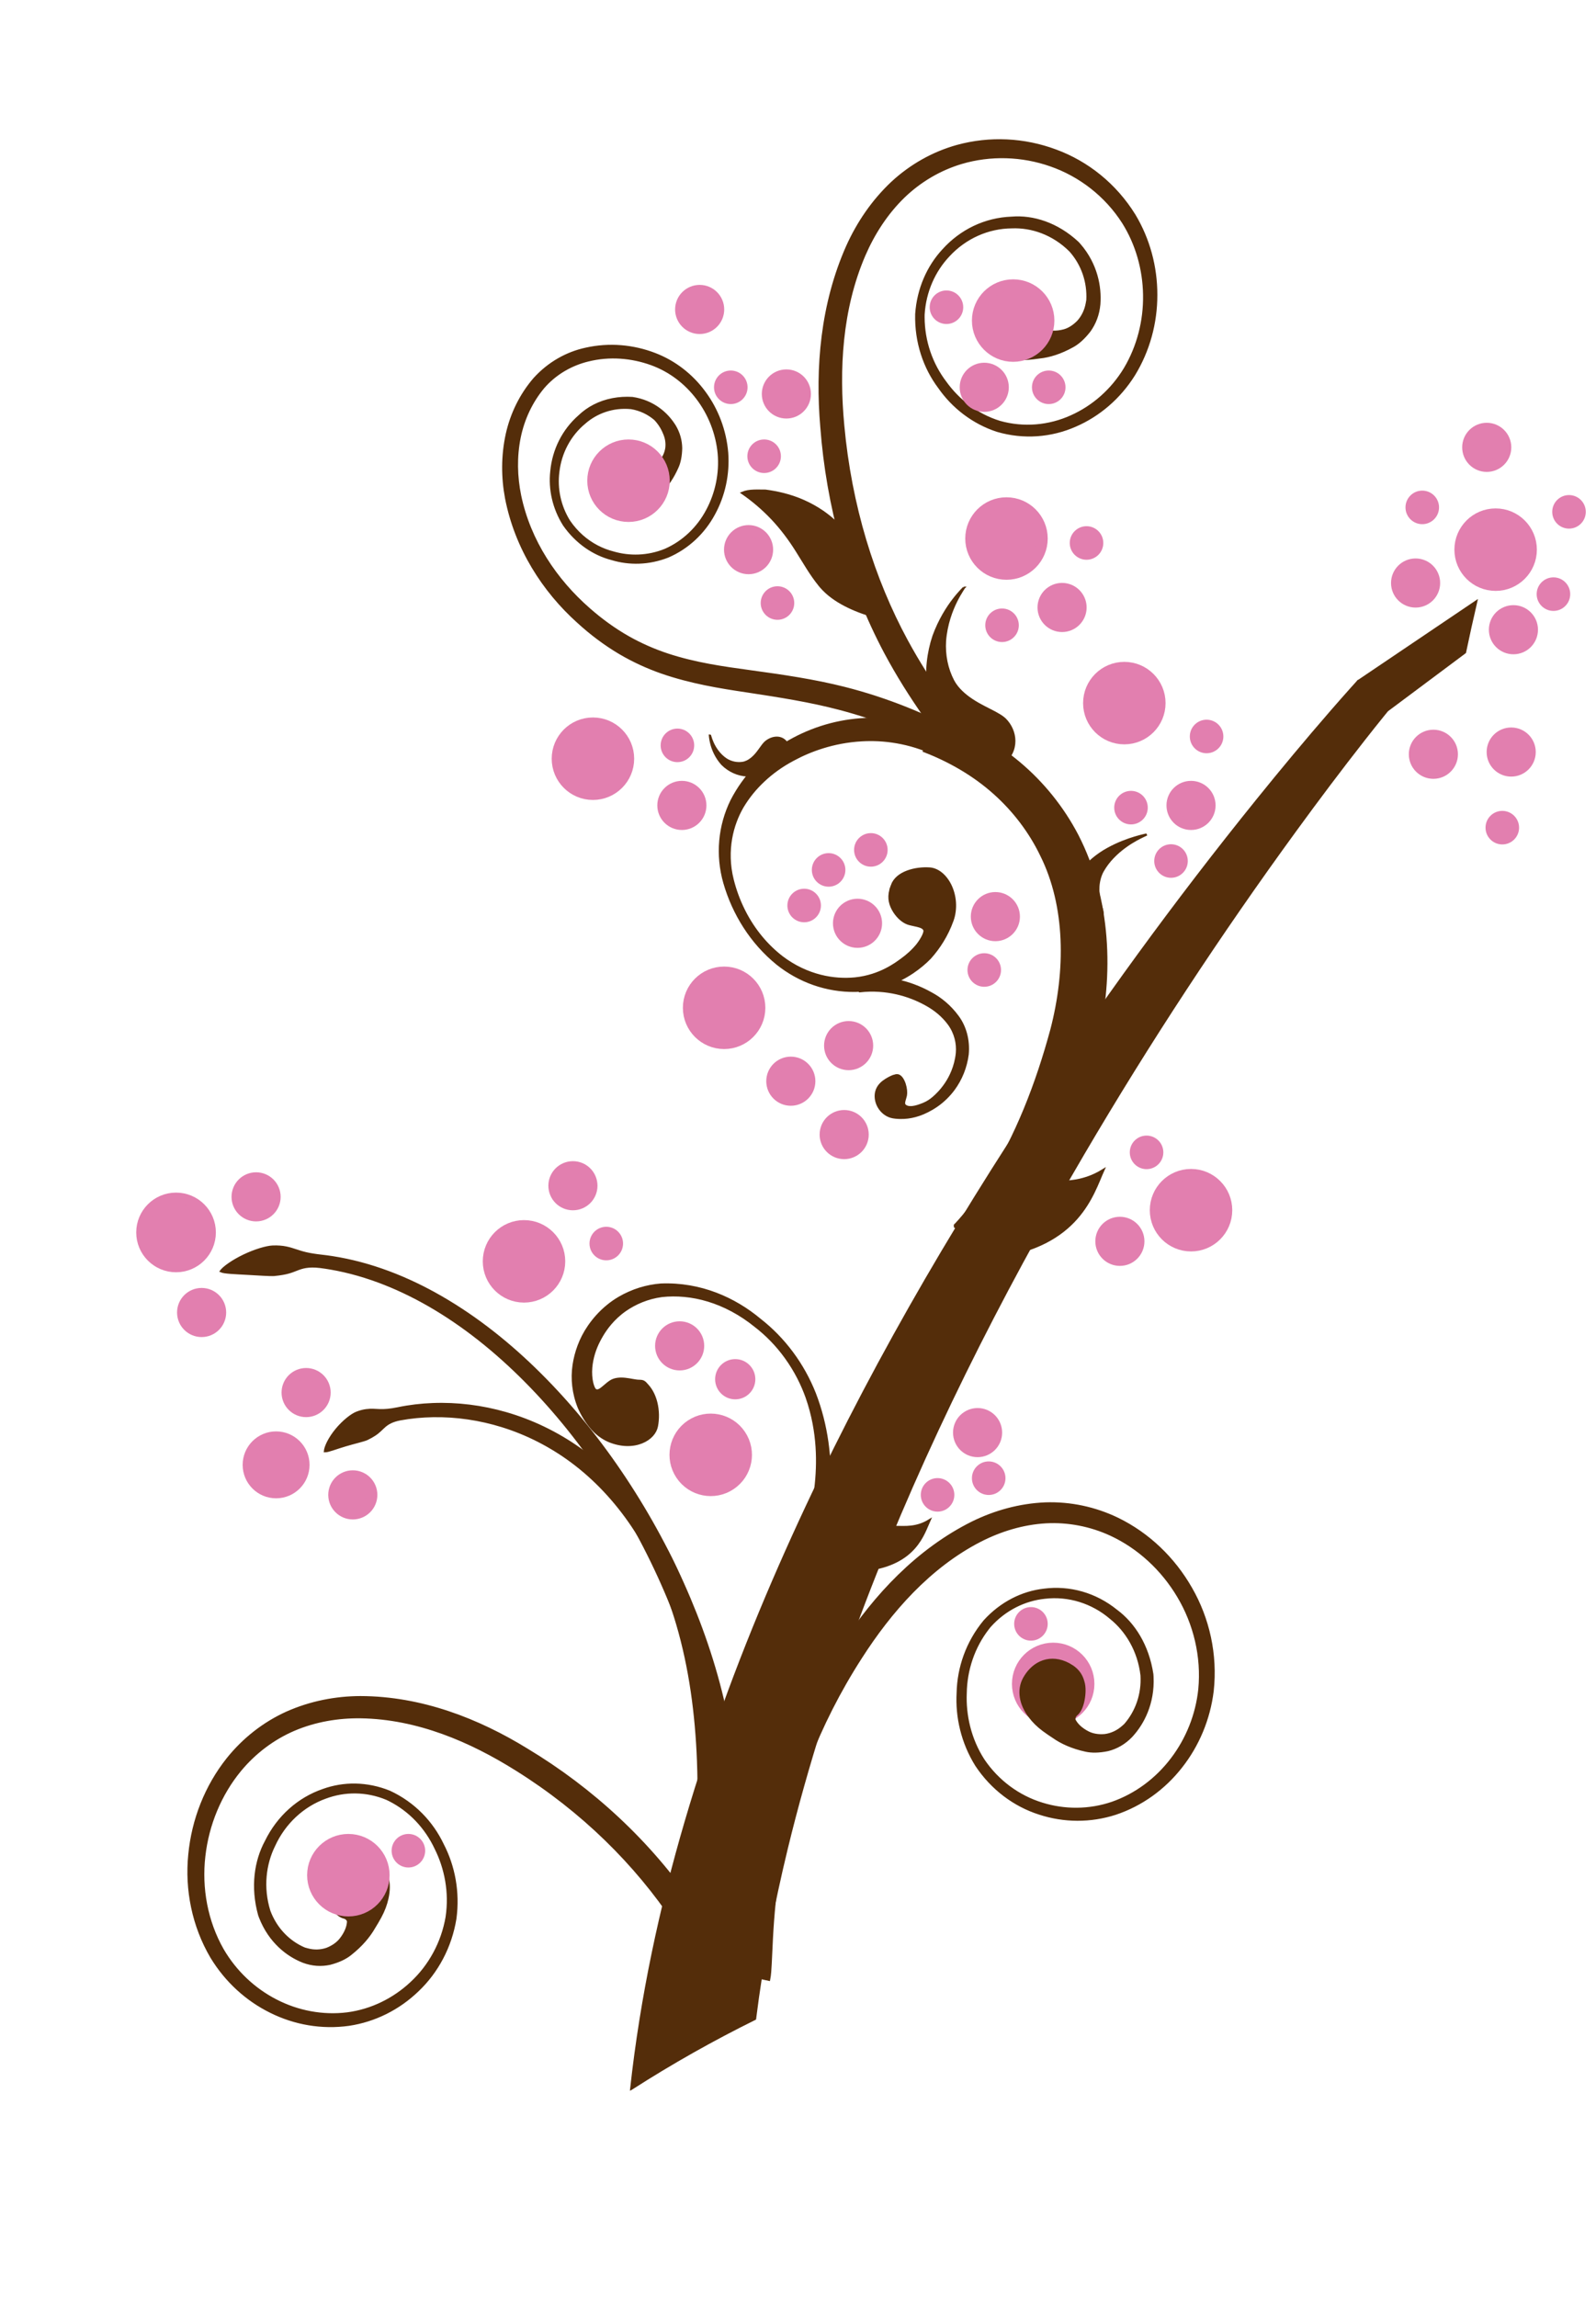
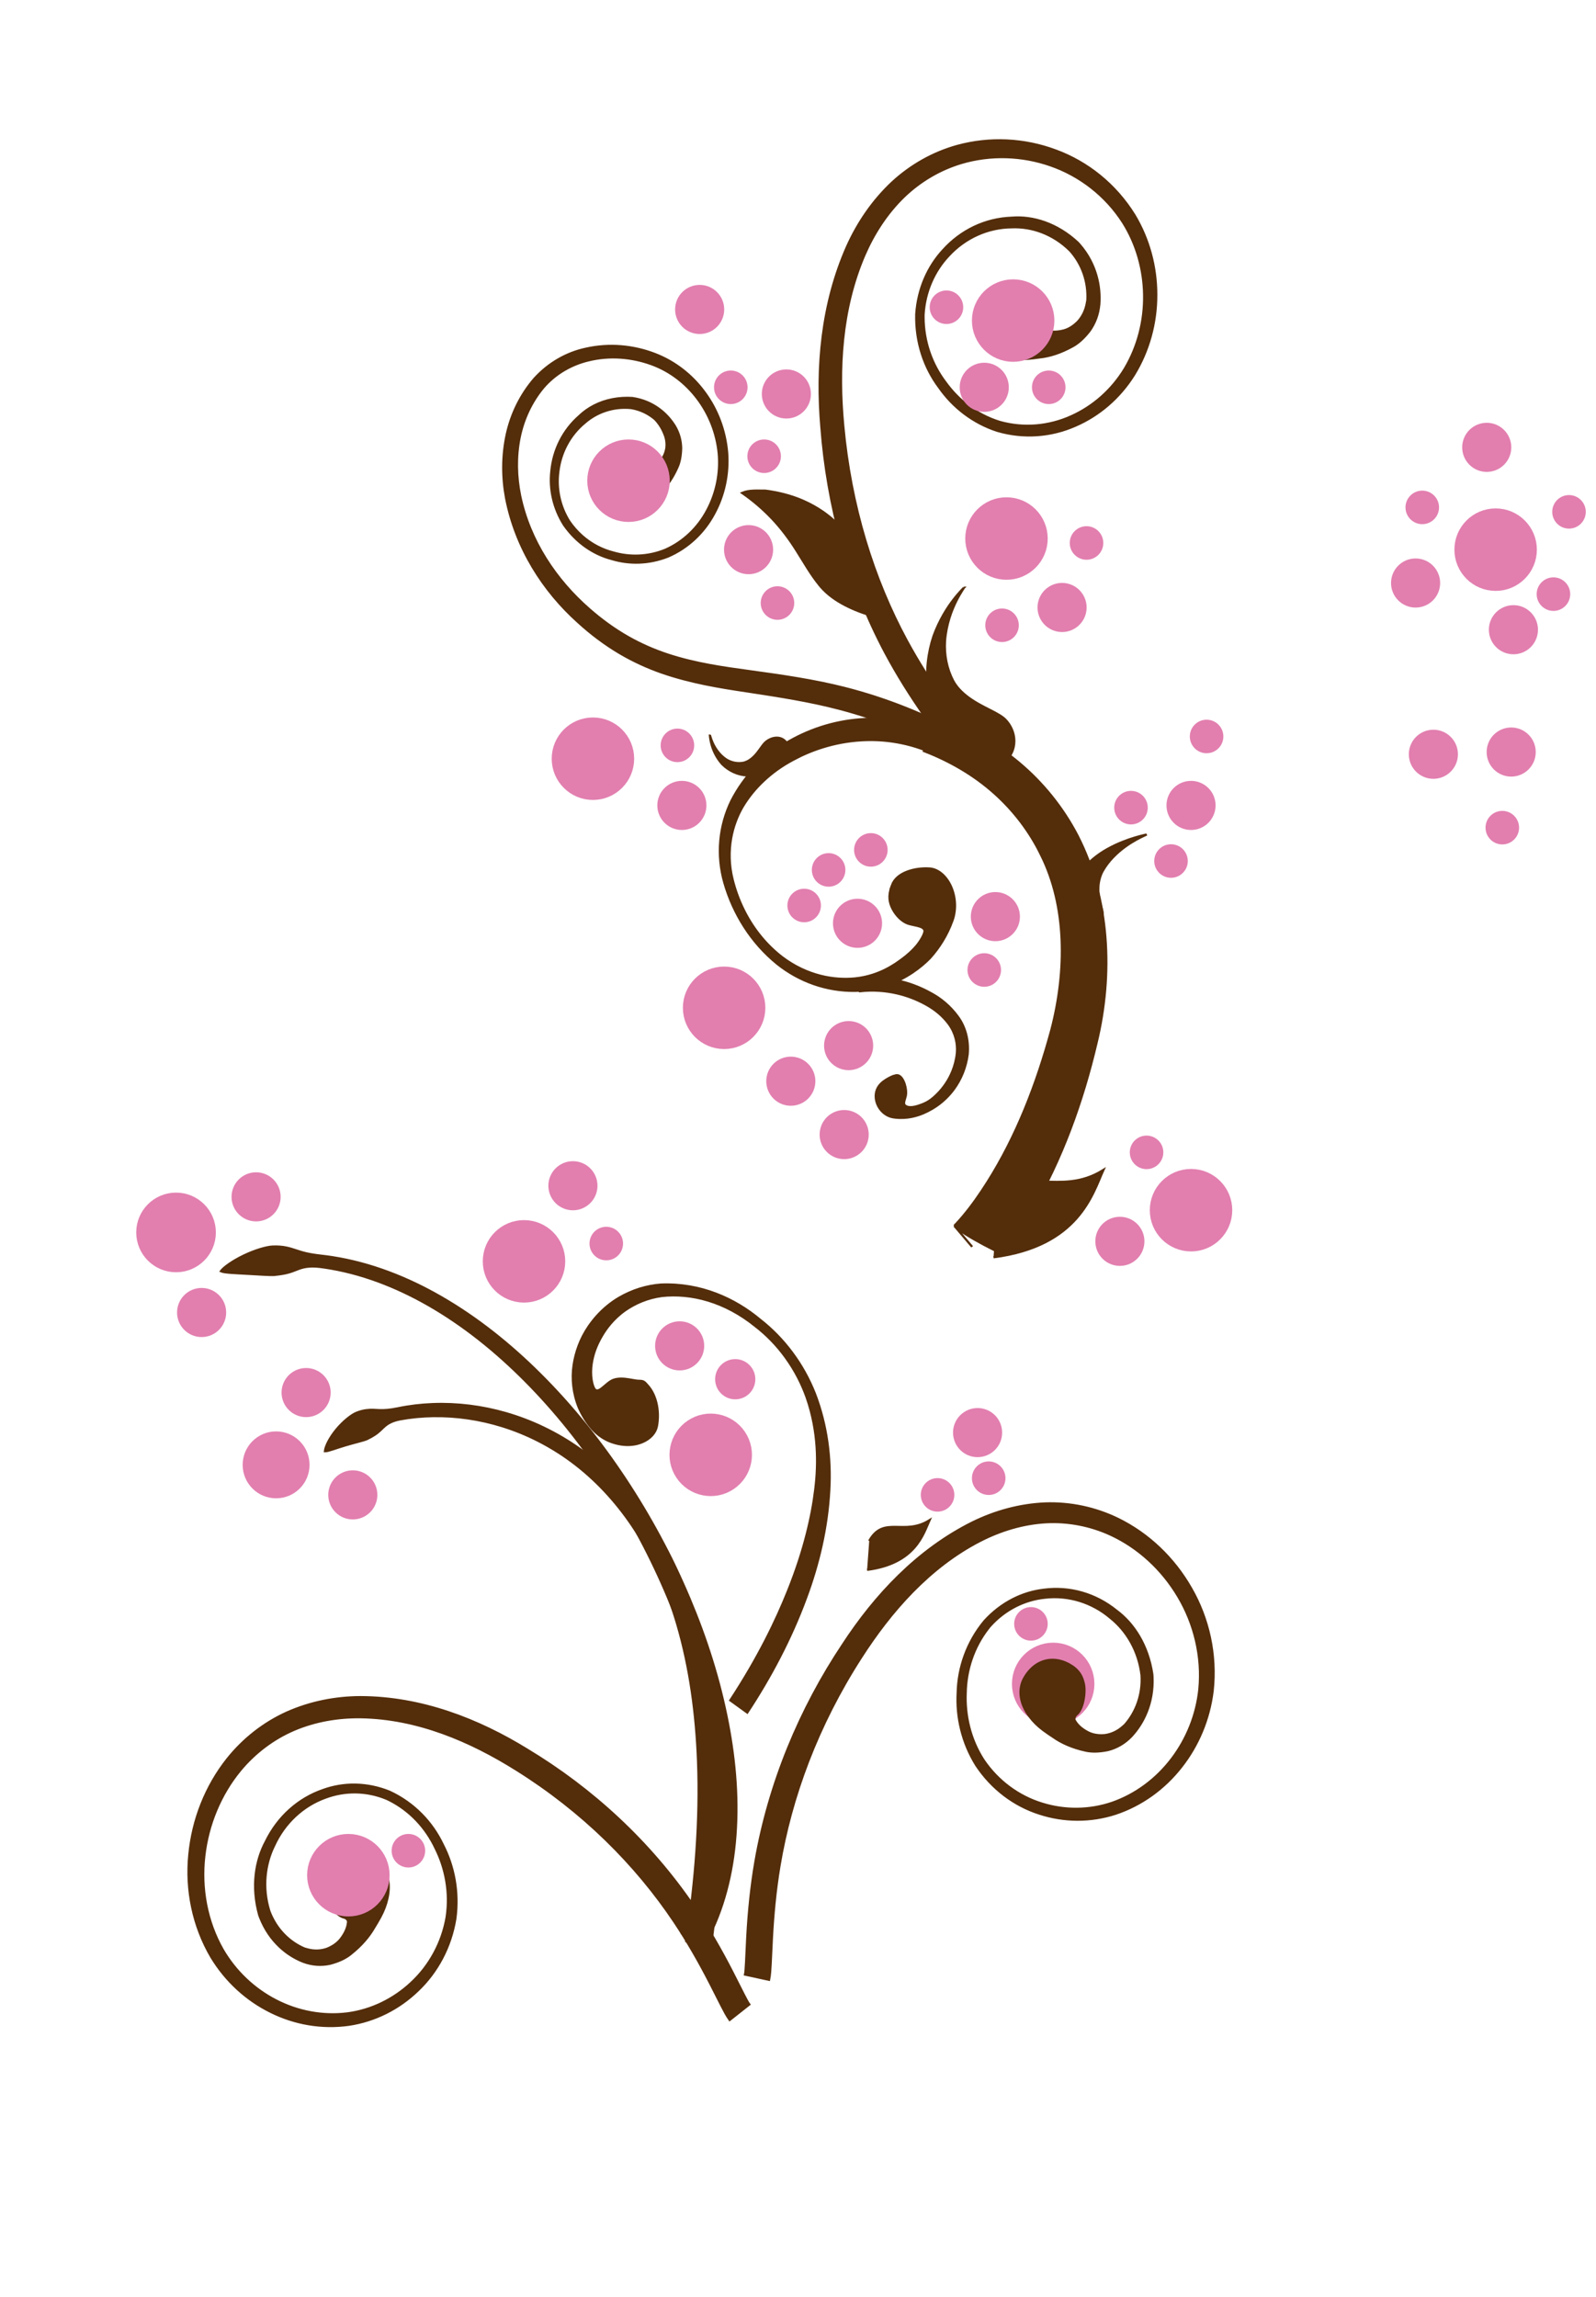
<svg xmlns="http://www.w3.org/2000/svg" xmlns:xlink="http://www.w3.org/1999/xlink" width="717.821" height="1032.859">
  <title>Brown Tree Branch</title>
  <defs>
    <linearGradient x1="288.571" y1="32.362" x2="358.123" y2="605.43" id="linearGradient3284-354-231" xlink:href="#linearGradient3264-145-450" gradientUnits="userSpaceOnUse" />
    <linearGradient id="linearGradient3264-145-450">
      <stop id="stop4750" offset="0" stop-color="#6bbab6" />
      <stop id="stop4752" offset="1" stop-color="#cfcfcf" />
    </linearGradient>
    <linearGradient x1="282.843" y1="648.301" x2="242.389" y2="32.108" id="linearGradient3002-349-87" xlink:href="#linearGradient2996-674-27" gradientUnits="userSpaceOnUse" />
    <linearGradient id="linearGradient2996-674-27">
      <stop id="stop4756" offset="0" stop-color="#cfcfcf" />
      <stop id="stop4758" offset="1" stop-opacity="0.4" stop-color="#cfcfcf" />
    </linearGradient>
    <linearGradient x1="343.538" y1="949.637" x2="350.584" y2="495.219" id="linearGradient3279-946-905" xlink:href="#linearGradient3273-97-114" gradientUnits="userSpaceOnUse" gradientTransform="matrix(0.978,-0.211,0.211,0.978,-4.344,216.054)" />
    <linearGradient id="linearGradient3273-97-114">
      <stop id="stop4762" offset="0" stop-color="#0c0c0c" />
      <stop id="stop4764" offset="1" stop-color="#a6a6a6" />
    </linearGradient>
    <linearGradient x1="646.557" y1="1011.706" x2="588.949" y2="705.409" id="linearGradient3894-837-942" xlink:href="#linearGradient3888-174-937" gradientUnits="userSpaceOnUse" gradientTransform="matrix(1,0,0,1.557,0,-603.846)" />
    <linearGradient id="linearGradient3888-174-937">
      <stop id="stop4768" offset="0" stop-color="#0c0c0c" />
      <stop id="stop4770" offset="1" stop-opacity="0" stop-color="#0c0c0c" />
    </linearGradient>
    <linearGradient x1="288.571" y1="32.362" x2="358.123" y2="605.43" id="linearGradient3284-354-231-832" xlink:href="#linearGradient3264-145-450-268" gradientUnits="userSpaceOnUse" />
    <linearGradient id="linearGradient3264-145-450-268">
      <stop id="stop15330" offset="0" stop-color="#60a8a4" />
      <stop id="stop15332" offset="1" stop-color="#bababa" />
    </linearGradient>
    <linearGradient x1="282.843" y1="648.301" x2="242.389" y2="32.108" id="linearGradient3002-349-87-941" xlink:href="#linearGradient2996-674-27-15" gradientUnits="userSpaceOnUse" />
    <linearGradient id="linearGradient2996-674-27-15">
      <stop id="stop15336" offset="0" stop-color="#bababa" />
      <stop id="stop15338" offset="1" stop-opacity="0.4" stop-color="#bababa" />
    </linearGradient>
    <linearGradient x1="343.538" y1="949.637" x2="350.584" y2="495.219" id="linearGradient3279-946-905-908" xlink:href="#linearGradient3273-97-114-855" gradientUnits="userSpaceOnUse" gradientTransform="matrix(0.978,-0.211,0.211,0.978,-4.344,216.054)" />
    <linearGradient id="linearGradient3273-97-114-855">
      <stop id="stop15342" offset="0" stop-color="#0c0c0c" />
      <stop id="stop15344" offset="1" stop-color="#959595" />
    </linearGradient>
    <linearGradient x1="646.557" y1="1011.706" x2="588.949" y2="705.409" id="linearGradient3894-837-942-214" xlink:href="#linearGradient3888-174-937-467" gradientUnits="userSpaceOnUse" gradientTransform="matrix(1,0,0,1.557,0,-603.846)" />
    <linearGradient id="linearGradient3888-174-937-467">
      <stop id="stop15348" offset="0" stop-color="#0c0c0c" />
      <stop id="stop15350" offset="1" stop-opacity="0" stop-color="#0c0c0c" />
    </linearGradient>
    <linearGradient x1="288.571" y1="32.362" x2="358.123" y2="605.43" id="linearGradient3284-354-231-832-13" xlink:href="#linearGradient3264-145-450-268-642" gradientUnits="userSpaceOnUse" />
    <linearGradient id="linearGradient3264-145-450-268-642">
      <stop id="stop15960" offset="0" stop-color="#6bbbb6" />
      <stop id="stop15962" offset="1" stop-color="#cfcfcf" />
    </linearGradient>
    <linearGradient x1="282.843" y1="648.301" x2="242.389" y2="32.108" id="linearGradient3002-349-87-941-998" xlink:href="#linearGradient2996-674-27-15-9" gradientUnits="userSpaceOnUse" />
    <linearGradient id="linearGradient2996-674-27-15-9">
      <stop id="stop15966" offset="0" stop-color="#cfcfcf" />
      <stop id="stop15968" offset="1" stop-opacity="0.4" stop-color="#cfcfcf" />
    </linearGradient>
    <linearGradient x1="343.538" y1="949.637" x2="350.584" y2="495.219" id="linearGradient3279-946-905-908-105" xlink:href="#linearGradient3273-97-114-855-81" gradientUnits="userSpaceOnUse" gradientTransform="matrix(0.978,-0.211,0.211,0.978,-4.344,216.054)" />
    <linearGradient id="linearGradient3273-97-114-855-81">
      <stop id="stop15972" offset="0" stop-color="#0d0d0d" />
      <stop id="stop15974" offset="1" stop-color="#a6a6a6" />
    </linearGradient>
    <linearGradient x1="646.557" y1="1011.706" x2="588.949" y2="705.409" id="linearGradient3894-837-942-214-747" xlink:href="#linearGradient3888-174-937-467-178" gradientUnits="userSpaceOnUse" gradientTransform="matrix(1,0,0,1.557,0,-603.846)" />
    <linearGradient id="linearGradient3888-174-937-467-178">
      <stop id="stop15978" offset="0" stop-color="#0d0d0d" />
      <stop id="stop15980" offset="1" stop-opacity="0" stop-color="#0d0d0d" />
    </linearGradient>
    <linearGradient x1="288.571" y1="32.362" x2="358.123" y2="605.43" id="linearGradient3284-354-231-832-13-48" xlink:href="#linearGradient3264-145-450-268-642-565" gradientUnits="userSpaceOnUse" />
    <linearGradient id="linearGradient3264-145-450-268-642-565">
      <stop id="stop16622" offset="0" stop-color="#77d0ca" />
      <stop id="stop16624" offset="1" stop-color="#e6e6e6" />
    </linearGradient>
    <linearGradient x1="282.843" y1="648.301" x2="242.389" y2="32.108" id="linearGradient3002-349-87-941-998-339" xlink:href="#linearGradient2996-674-27-15-9-796" gradientUnits="userSpaceOnUse" />
    <linearGradient id="linearGradient2996-674-27-15-9-796">
      <stop id="stop16628" offset="0" stop-color="#e6e6e6" />
      <stop id="stop16630" offset="1" stop-opacity="0.4" stop-color="#e6e6e6" />
    </linearGradient>
    <linearGradient x1="343.538" y1="949.637" x2="350.584" y2="495.219" id="linearGradient3279-946-905-908-105-769" xlink:href="#linearGradient3273-97-114-855-81-316" gradientUnits="userSpaceOnUse" gradientTransform="matrix(0.978,-0.211,0.211,0.978,-4.344,216.054)" />
    <linearGradient id="linearGradient3273-97-114-855-81-316">
      <stop id="stop16634" offset="0" stop-color="#0e0e0e" />
      <stop id="stop16636" offset="1" stop-color="#b8b8b8" />
    </linearGradient>
    <linearGradient x1="646.557" y1="1011.706" x2="588.949" y2="705.409" id="linearGradient3894-837-942-214-747-718" xlink:href="#linearGradient3888-174-937-467-178-480" gradientUnits="userSpaceOnUse" gradientTransform="matrix(1,0,0,1.557,0,-603.846)" />
    <linearGradient id="linearGradient3888-174-937-467-178-480">
      <stop id="stop16640" offset="0" stop-color="#0e0e0e" />
      <stop id="stop16642" offset="1" stop-opacity="0" stop-color="#0e0e0e" />
    </linearGradient>
  </defs>
  <g>
    <title>Layer 1</title>
    <g id="layer3" display="inline" opacity="0.705" />
    <g id="layer2" display="inline" />
    <circle id="svg_1" r="8.544" cy="538.141" cx="115.179" stroke-width="5" stroke="#e27faf" fill="#e27faf" />
    <circle transform="rotate(146.219 319.656,654.143) " id="svg_3" r="16.044" cy="654.143" cx="319.656" stroke-width="5" stroke="#e27faf" fill="#e27faf" />
    <circle id="svg_8" r="8.544" cy="486.141" cx="355.679" stroke-width="5" stroke="#e27faf" fill="#e27faf" />
    <circle id="svg_17" r="5.044" cy="664.641" cx="444.679" stroke-width="5" stroke="#e27faf" fill="#e27faf" />
    <circle id="svg_21" r="5.044" cy="559.141" cx="272.679" stroke-width="5" stroke="#e27faf" fill="#e27faf" />
    <circle id="svg_12" r="16.044" cy="453.141" cx="325.679" stroke-width="5" stroke="#e27faf" fill="#e27faf" />
-     <circle id="svg_38" r="16.044" cy="316.141" cx="505.679" stroke-width="5" stroke="#e27faf" fill="#e27faf" />
    <circle id="svg_4" r="8.544" cy="362.141" cx="535.679" stroke-width="5" stroke="#e27faf" fill="#e27faf" />
    <circle id="svg_33" r="5.044" cy="281.141" cx="450.679" stroke-width="5" stroke="#e27faf" fill="#e27faf" />
    <circle id="svg_47" r="5.044" cy="205.141" cx="343.679" stroke-width="5" stroke="#e27faf" fill="#e27faf" />
    <circle id="svg_26" r="8.544" cy="273.141" cx="477.679" stroke-width="5" stroke="#e27faf" fill="#e27faf" />
    <circle id="svg_16" r="8.544" cy="644.141" cx="439.679" stroke-width="5" stroke="#e27faf" fill="#e27faf" />
    <circle id="svg_11" r="16.044" cy="757.141" cx="473.679" stroke-width="5" stroke="#e27faf" fill="#e27faf" />
    <g id="layer1" display="inline">
      <path stroke="#542d0a" d="m454.74,130.482c3.409,-0.474 5.915,0.399 8.024,1.922c0,0 0,0 0,0c1.162,0.742 2.126,1.753 2.982,2.867c0.856,1.114 1.602,2.333 2.222,3.565c1.239,2.465 1.939,5.025 1.52,7.024c-0.252,1.202 0.201,2.009 0.598,2.466c0.956,0.457 2.162,0.757 3.588,0.823c1.426,0.067 3.074,-0.104 4.885,-0.594c1.958,-0.538 4.157,-1.784 6.312,-3.982c0,0 0,0 0,-0c2.042,-2.252 3.419,-5.142 3.959,-8.271c0.095,-0.466 0.177,-0.929 0.246,-1.387c0.426,-8.088 -2.249,-16.042 -7.717,-22.175c0,0 0,0 0,0c-7.74,-7.723 -17.458,-10.912 -26.248,-10.559c0,0 0,0 0,0c-10.732,0.072 -20.989,4.668 -28.455,12.763c0,0 0,0 0,0c-6.398,6.754 -10.664,16.054 -11.285,26.459c-0.01,0.435 -0.014,0.868 -0.012,1.299c0.026,5.369 0.925,10.621 2.605,15.556c1.681,4.935 4.143,9.554 7.245,13.624c2.862,3.987 6.37,7.642 10.467,10.707c4.097,3.065 8.783,5.541 13.976,7.135c5.338,1.498 10.853,2.018 16.313,1.579c5.46,-0.439 10.864,-1.838 15.946,-4.153c9.647,-4.334 18.169,-11.718 24.019,-21.415c5.876,-9.879 8.883,-21.488 8.672,-33.188c-0.172,-11.327 -3.332,-22.692 -9.42,-32.417c-7.799,-12.238 -19.515,-21.219 -32.614,-25.777c-12.911,-4.534 -27.068,-4.989 -40.208,-1.087c-9.638,2.882 -18.531,8.131 -25.851,15.177c-7.683,7.443 -13.527,16.529 -17.71,26.159c-5.303,12.279 -8.277,25.198 -9.635,38.156c-1.358,12.958 -1.104,25.953 0.061,38.429c1.634,17.995 5.043,35.412 9.922,51.691c4.879,16.279 11.227,31.416 18.615,45.069c0,0 0,0 0,0c5.358,9.895 11.22,18.976 17.129,27.399c2.175,3.101 4.349,6.096 6.42,9.065c1.431,2.061 2.822,4.009 3.838,6.045l-9.756,5.419c-0.457,-1.018 -1.576,-2.487 -3.01,-4.614c-2.035,-2.907 -4.21,-5.9 -6.422,-9.06c0,-0 0,-0 0,-0c-6.366,-9.08 -12.385,-18.6 -17.763,-28.667c-0,0 -0,-0 -0,-0c-16.599,-31.222 -26.1,-66.181 -28.766,-101.564c0,-0 0,-0 0,-0c-2.266,-26.625 0.023,-55.189 11.659,-81.305c4.734,-10.482 11.406,-20.359 20.13,-28.56c0,0 0,-0 0,-0c8.377,-7.768 18.405,-13.425 29.254,-16.45c14.662,-4.029 30.179,-3.262 44.364,2.032c14.205,5.217 26.869,15.249 35.405,29.075c6.485,10.805 9.808,23.264 9.786,35.801c0,0 0,0 0,0c0.031,12.573 -3.347,25.123 -10.022,35.989c-6.453,10.309 -15.702,18.25 -26.442,22.873c-10.809,4.746 -23.115,5.753 -35.024,2.27c-11,-3.577 -20.004,-10.671 -26.191,-19.559c-6.572,-8.758 -10.567,-20.23 -10.244,-32.922c0.781,-11.363 5.265,-21.369 12.078,-28.724c0,-0 0,-0 0,-0c7.99,-8.899 18.956,-14.167 30.841,-14.592c9.522,-0.777 20.368,2.516 29.757,11.244c0.229,0.247 0.454,0.497 0.675,0.749c2.005,2.286 3.578,4.638 4.819,6.979c1.242,2.342 2.152,4.674 2.808,6.957c1.313,4.566 1.628,8.924 1.33,13.013c-0.423,4.596 -1.975,8.56 -4.352,11.894c-2.667,3.441 -5.25,5.663 -7.623,6.948c-2.771,1.542 -5.364,2.661 -7.832,3.474c-2.467,0.813 -4.812,1.312 -6.99,1.537c-1.726,0.262 -3.504,0.469 -5.355,0.624c-3.039,0.254 -5.918,0.045 -8.464,-0.544c0,0 0,0 0,0c-3.39,-0.743 -6.163,-2.129 -8.274,-4.061c-1.056,-0.966 -1.948,-2.074 -2.647,-3.336c-0.699,-1.262 -1.206,-2.679 -1.45,-4.267c-0.258,-1.675 -0.325,-3.459 -0.121,-5.239c0.204,-1.781 0.684,-3.559 1.496,-5.213c0.812,-1.654 1.958,-3.182 3.424,-4.457c1.465,-1.275 3.248,-2.294 5.255,-2.965c1.023,-0.341 2.112,-0.594 3.257,-0.753c0,0 0,0 0,0z" id="path2316-4" fill-rule="evenodd" fill="#542d0a" />
      <path stroke="#542d0a" d="m275.594,205.972c1.27,-1.379 2.543,-2.157 3.857,-2.586c0,0 0,-0 0,-0c1.244,-0.53 2.485,-0.486 3.744,-0.288c1.259,0.198 2.544,0.552 3.802,0.952c1.258,0.4 2.486,0.86 3.536,1.443c1.05,0.583 1.914,1.304 2.418,2.169c0.52,0.893 1.246,1.1 1.752,1.111c0.824,-0.352 1.715,-0.978 2.611,-1.928c0.999,-1.076 1.926,-2.736 2.375,-5.202c0.311,-2.185 0.02,-4.592 -1.031,-6.886c0,0 0,0 0,0c-0.947,-2.368 -2.392,-4.548 -4.025,-6.26c-3.027,-2.597 -6.702,-4.352 -10.766,-5.027c-0,0 -0,0 -0,0c-8.353,-0.833 -15.772,2.067 -20.984,6.68c0,0 0,0 0,0c-6.574,5.428 -10.816,13.356 -11.795,22.096c0,0 0,0 0,0c-0.928,7.356 0.59,15.242 4.895,22.119c0,0 0,0 0,0c3.411,4.99 7.782,8.77 12.565,11.273c2.352,1.228 4.83,2.176 7.376,2.819c3.576,1.033 7.41,1.534 11.355,1.37c3.945,-0.164 8.003,-0.994 11.995,-2.632c4.001,-1.768 7.667,-4.225 10.86,-7.25c3.193,-3.025 5.914,-6.619 8.014,-10.629c3.997,-7.529 5.922,-16.386 5.128,-25.385c-0.864,-9.063 -4.268,-17.755 -9.737,-24.902c-5.245,-6.902 -12.36,-12.346 -20.594,-15.318c-8.886,-3.209 -18.797,-4.049 -28.409,-1.663c-7.387,1.788 -14.624,5.773 -20.14,12.147c-5.384,6.434 -9.007,14.249 -10.691,22.467c-1.772,8.727 -1.537,17.669 0.195,26.121c2.133,10.267 6.196,19.813 11.573,28.391c5.377,8.579 12.063,16.188 19.411,22.614c5.493,4.84 11.406,9.14 17.673,12.699c5.709,3.236 11.666,5.824 17.719,7.829c12.404,4.091 24.948,5.844 37.004,7.488c7.406,1.018 14.687,2.039 21.787,3.241c7.1,1.202 14.02,2.583 20.71,4.277c19.566,4.947 37.182,12.358 52.253,20.482l-4.285,8.779c-16.046,-8.563 -32.902,-15.35 -50.233,-19.891c-13.304,-3.516 -27.245,-5.658 -41.511,-7.839c-12.328,-1.825 -25.309,-3.944 -38.326,-8.433c0,-0 0,-0 0,-0c-6.516,-2.278 -12.886,-5.193 -18.974,-8.782c-6.748,-3.998 -12.999,-8.723 -18.721,-13.96c0,0 0,0 0,0c-15.601,-13.989 -27.969,-33.194 -32.34,-55.65c-1.748,-9.243 -1.811,-19.085 0.315,-28.817c2.021,-9.111 6.211,-17.748 12.411,-24.929c6.577,-7.245 14.767,-11.667 23.073,-13.456c10.608,-2.39 21.385,-1.371 31.065,2.349c8.934,3.417 16.65,9.427 22.338,17.176c5.742,7.743 9.363,17.183 10.195,27.27c0.708,9.65 -1.388,19.218 -5.927,27.497c-4.525,8.402 -11.694,15.233 -20.703,19.116c0,0 0,0 -0,0c-8.521,3.352 -17.353,3.515 -25.24,1.122c-0,0 -0,0 -0,0c-8.081,-2.094 -15.811,-7.215 -21.486,-15.319c-4.763,-7.548 -6.58,-16.067 -5.702,-24.11c0.896,-9.637 5.314,-18.49 12.555,-24.828c3.807,-3.665 8.927,-6.433 15.015,-7.595c2.975,-0.568 5.951,-0.716 8.861,-0.539c2.415,0.35 4.58,0.981 6.529,1.792c1.948,0.811 3.68,1.802 5.229,2.912c3.097,2.22 5.469,4.896 7.315,7.85c1.888,3.157 2.814,6.551 2.859,10.066c-0.097,3.547 -0.69,6.368 -1.64,8.464c-1.012,2.297 -2.121,4.317 -3.302,6.087c-1.181,1.77 -2.437,3.287 -3.702,4.513c0,0 0,0 0,0c-0.484,0.518 -0.98,1.034 -1.491,1.548c-2.3,2.313 -4.763,4 -7.126,5.036c0,0 0,0 0,0c-2.491,1.131 -4.847,1.54 -7.044,1.306c-2.197,-0.234 -4.268,-1.099 -6.045,-2.844c-1.909,-1.874 -3.543,-4.404 -4.158,-7.334c-0.308,-1.465 -0.361,-3.025 -0.119,-4.597c0.242,-1.572 0.78,-3.152 1.588,-4.633c0.609,-1.107 1.378,-2.169 2.291,-3.161c0,0 0,0 0,-0z" id="path3114-9" fill-rule="evenodd" fill="#542d0a" />
      <path stroke="#542d0a" d="m401.085,398.272c-0.88,2.443 -1.14,4.231 -0.999,5.899c0.141,1.668 0.677,3.208 1.468,4.683c0.79,1.475 1.844,2.865 3.03,3.993c1.186,1.128 2.509,1.98 3.731,2.409c1.061,0.373 2.728,0.657 4.248,1.03c1.52,0.373 2.898,0.861 3.228,1.962c0.141,0.469 -0.095,1.375 -0.647,2.537c-0.552,1.162 -1.426,2.573 -2.541,4.028c0,0 0,0 0,0c-1.012,1.246 -2.195,2.489 -3.429,3.618c-1.234,1.128 -2.516,2.143 -3.693,2.996c-1.398,1.013 -3.646,2.708 -7.05,4.433c-1.702,0.863 -3.693,1.726 -5.999,2.457c-2.305,0.732 -4.926,1.332 -7.851,1.631c0,0 0,0 0,0c-4.637,0.453 -9.946,0.227 -15.591,-1.21c-5.645,-1.438 -11.632,-4.1 -17.257,-8.378c-3.334,-2.571 -6.51,-5.611 -9.398,-9.108c-2.888,-3.497 -5.488,-7.451 -7.667,-11.796c-2.432,-4.848 -4.03,-9.464 -5.116,-13.751c-0.892,-3.476 -1.303,-6.774 -1.388,-9.876c-0.085,-3.102 0.156,-6.009 0.629,-8.733c0.472,-2.725 1.176,-5.269 2.059,-7.657c0.883,-2.389 1.945,-4.623 3.169,-6.729c2.68,-4.45 5.809,-8.246 9.526,-11.724c3.718,-3.478 8.047,-6.647 13.263,-9.409c3.877,-2.092 8.264,-4.03 13.34,-5.598c5.076,-1.568 10.853,-2.773 17.419,-3.143c4.829,-0.279 10.085,-0.084 15.706,0.886c5.621,0.971 11.613,2.715 17.736,5.669l3.856,-8.814c-11.939,-5.749 -25.042,-8.144 -37.969,-7.128c-11.881,0.902 -23.575,4.622 -34.05,11.06c0,0 0,0 0,0c-9.455,5.626 -18,14.165 -23.829,25.478c-5.55,11.275 -6.795,24.427 -3.204,36.963c0,0 0,0 0,0c4.005,13.85 11.986,26.85 23.778,36.419c9.831,7.85 22.114,12.321 35.121,12.142c4.769,-0.102 9.489,-0.938 14.017,-2.477c2.375,-0.809 4.499,-1.732 6.422,-2.706c1.923,-0.974 3.646,-2 5.216,-3.049c3.141,-2.098 5.682,-4.271 7.932,-6.562c2.188,-2.451 4.007,-4.892 5.662,-7.601c1.655,-2.709 3.148,-5.691 4.435,-9.266c0.888,-2.468 1.257,-5.298 1.079,-8.055c-0.178,-2.757 -0.897,-5.436 -2.002,-7.71c-1.104,-2.275 -2.583,-4.144 -4.214,-5.44c-1.631,-1.296 -3.409,-2.022 -5.178,-2.136c-1.514,-0.098 -3.214,-0.063 -4.933,0.158c-1.72,0.22 -3.46,0.624 -5.069,1.23c-1.609,0.607 -3.086,1.413 -4.291,2.454c-1.205,1.041 -2.13,2.312 -2.708,3.924z" id="path3133-3" fill-rule="evenodd" fill="#542d0a" />
      <path stroke="#542d0a" d="m402.647,483.565c0.628,-0.129 1.079,-0.13 1.463,0.018c0,0 0,0 0,0c0.613,0.225 1.128,0.701 1.592,1.374c0.464,0.673 0.868,1.537 1.175,2.468c0.307,0.931 0.513,1.93 0.598,2.843c0.085,0.913 0.049,1.739 -0.064,2.309c-0.116,0.582 -0.399,1.404 -0.608,2.19c-0.209,0.786 -0.337,1.543 -0.002,2.003c0.663,0.911 2.03,1.185 3.573,1.024c1.543,-0.161 3.225,-0.764 4.649,-1.328c0.2,-0.079 0.39,-0.159 0.573,-0.239c0.832,-0.359 1.504,-0.725 2.153,-1.14c0.649,-0.415 1.275,-0.881 1.991,-1.486c0.716,-0.605 1.524,-1.349 2.482,-2.375c0.959,-1.026 2.075,-2.332 3.281,-4.147c0.971,-1.465 1.986,-3.255 2.882,-5.496c0.897,-2.241 1.683,-4.94 2.008,-8.168c0.175,-2.106 0.014,-4.323 -0.574,-6.547c-0.589,-2.224 -1.607,-4.459 -3.109,-6.493c-1.295,-1.753 -2.833,-3.396 -4.602,-4.89c-1.769,-1.493 -3.77,-2.836 -5.933,-3.994c-3.723,-2.039 -8.047,-3.788 -12.974,-4.898c-4.927,-1.11 -10.468,-1.585 -16.425,-0.919l-0.568,-5.668c11.121,-1.269 22.519,0.982 32.477,6.567c4.315,2.299 8.617,5.748 12.164,10.622c0,0 0,0 0,0c3.267,4.49 4.963,10.405 4.355,16.904c0,0 0,0 0,0c-0.743,5.752 -2.917,11.186 -6.317,15.771c-2.134,2.861 -4.682,5.325 -7.541,7.313c-1.526,1.059 -2.935,1.859 -4.236,2.505c-1.321,0.673 -2.545,1.175 -3.709,1.574c-1.164,0.399 -2.271,0.693 -3.381,0.914c-1.111,0.22 -2.227,0.366 -3.421,0.429c-1.194,0.064 -2.468,0.046 -3.896,-0.107c-0.347,-0.038 -0.7,-0.087 -1.062,-0.146c-1.402,-0.23 -2.73,-0.841 -3.846,-1.692c-1.117,-0.851 -2.022,-1.939 -2.666,-3.095c-0.643,-1.157 -1.025,-2.379 -1.176,-3.524c-0.15,-1.145 -0.072,-2.211 0.15,-3.11c0.367,-1.489 1.094,-2.585 1.889,-3.438c0.795,-0.853 1.662,-1.474 2.475,-1.987c0.813,-0.514 1.577,-0.921 2.27,-1.248c0.693,-0.328 1.318,-0.571 1.909,-0.693l-0,0z" id="path3167-8" fill-rule="evenodd" fill="#542d0a" />
      <path stroke="#542d0a" d="m433.515,264.266c0,0 -0.47,0.462 -1.295,1.355c-0.825,0.893 -2.006,2.221 -3.38,4.008c-1.374,1.787 -2.942,4.036 -4.502,6.758c-1.56,2.722 -3.111,5.92 -4.44,9.548c-1.278,3.801 -2.164,7.825 -2.579,11.855c-0.415,4.03 -0.36,8.062 0.104,11.883c0,0 0,0 0,0c0.613,4.813 1.655,9.151 2.816,12.858c1.161,3.708 2.432,6.791 3.519,9.187c1.017,2.284 1.859,3.998 2.371,5.03c1.011,2.037 2.521,3.933 4.342,5.483c1.821,1.55 3.952,2.755 6.207,3.486c4.511,1.463 9.494,1.04 13.724,-1.961c4.231,-3.001 5.811,-6.945 5.794,-10.626c-0.009,-1.841 -0.418,-3.622 -1.123,-5.246c-0.705,-1.625 -1.706,-3.095 -2.934,-4.344c-0.694,-0.706 -1.631,-1.377 -2.74,-2.054c-2.538,-1.568 -6.054,-3.097 -9.551,-5.103c-1.749,-1.003 -3.49,-2.124 -5.092,-3.383c-1.602,-1.259 -3.065,-2.659 -4.264,-4.156c-0.719,-0.901 -1.338,-1.839 -1.831,-2.787c-1.396,-2.681 -2.419,-5.609 -3.027,-8.629c-0.608,-3.02 -0.8,-6.133 -0.619,-9.187c0.281,-3.781 1.046,-7.279 1.981,-10.303c0.935,-3.024 2.039,-5.578 3.05,-7.609c1.011,-2.032 1.928,-3.547 2.558,-4.556c0.631,-1.009 0.975,-1.518 0.911,-1.508z" id="path3207-2" fill-rule="evenodd" fill="#542d0a" />
-       <path stroke="#542d0a" d="m283.905,939.209c4.51,-41.211 13.136,-81.335 24.515,-120.123c11.588,-39.534 25.969,-77.8 42.239,-114.876c0,-0 0,-0 0,-0c31.238,-71.171 69.239,-138.243 111.031,-202.049c0,0 0,0 0,0c32.371,-49.428 67.078,-96.972 103.84,-142.486c0,0 0,0 0,-0c10.912,-13.509 21.999,-26.831 33.329,-39.874c3.06,-3.523 6.133,-7.019 9.229,-10.473c0,0 0,0 0,-0c0.803,-0.896 1.605,-1.785 2.406,-2.666c0,0 0,0 0,0c0.203,-0.223 0.405,-0.443 0.604,-0.661c-0.162,0.146 -0.325,0.293 -0.489,0.44c17.872,-12.087 35.653,-24.087 53.343,-36c-1.804,7.74 -3.492,15.369 -5.065,22.887l-36.217,27.04l2.042,-1.907c-0.168,0.203 -0.342,0.415 -0.522,0.634c-0.72,0.876 -1.448,1.771 -2.186,2.683c0,0 0,0 0,0c-2.845,3.514 -5.68,7.086 -8.519,10.704c-10.507,13.391 -20.778,27.064 -30.891,40.937c0,0 0,0 -0,0c-34.068,46.745 -65.931,95.252 -95.336,145.333c-37.939,64.673 -71.777,131.749 -98.487,201.586c0,0 0,0 0,0c-13.906,36.35 -25.862,73.346 -34.974,110.925c-6.129,25.312 -11.009,50.85 -14.22,76.467c-18.803,9.3 -37.394,19.734 -55.672,31.478z" id="path3917-5" fill-rule="evenodd" fill="#542d0a" />
      <path stroke="#542d0a" d="m424.29,323.273c12.151,4.578 23.758,11.106 34.036,19.71c10.613,8.897 19.659,20.015 26.287,32.739c0,0 0,0 0,0c14.482,28.234 16.07,62.301 8.556,93.186c0,0 0,0 0,0c-6.208,26.359 -15.537,52.397 -29.518,76.213c-3.709,6.311 -7.831,12.536 -12.526,18.488c-0.067,0.085 -0.134,0.17 -0.202,0.255c-5.612,-2.657 -11.129,-5.503 -16.353,-8.752c0,0 0,0 0,0c-1.42,-0.883 -2.808,-1.807 -4.133,-2.804c0,0 0,0 0,0c-0.337,-0.254 -0.659,-0.522 -0.963,-0.809c0,0 0,0 0,0c0,0 0,0 0,0c-0.067,-0.082 -0.126,-0.172 -0.178,-0.269c0,0 0,0 0,0c0,0 0,0 0,0c2.619,3.089 5.261,6.206 7.927,9.352c0.002,0.003 0.005,0.006 0.007,0.009c-0.002,-0.003 -0.005,-0.006 -0.007,-0.009c-2.666,-3.146 -5.332,-6.291 -7.998,-9.436c-0.017,0.016 -0.028,0.026 -0.032,0.03c0.028,-0.026 0.068,-0.066 0.122,-0.12c0,0 0,0 0,0c0.213,-0.21 0.448,-0.453 0.706,-0.724c0,0 0,0 0,0c0,0 0,0 0,0c1.007,-1.055 2.018,-2.212 3.054,-3.445c0,0 0,0 0,0c3.954,-4.702 7.586,-9.888 11.041,-15.358c13.038,-20.613 22.191,-44.168 28.804,-68.627c0,0 0,0 0,0c0,0 0,0 0,0c6.878,-26.463 6.852,-55.464 -4.645,-78.442c0,0 0,-0 0,-0c-5.083,-10.541 -12.351,-20.028 -21.015,-27.767c-9.159,-8.213 -20.055,-14.523 -31.667,-18.992c2.772,-4.872 5.67,-9.685 8.696,-14.43l0,0z" id="path3921-7" fill-rule="evenodd" fill="#542d0a" />
      <path stroke="#542d0a" d="m165.122,647.016c1.412,-0.689 2.515,-1.311 3.418,-1.912c2.042,-1.347 3.049,-2.601 4.444,-3.809c0.698,-0.604 1.496,-1.191 2.584,-1.728c1.088,-0.537 2.469,-1.026 4.325,-1.387c4.898,-0.908 9.881,-1.374 14.863,-1.46c10.524,-0.177 21.058,1.396 31.128,4.525c11.097,3.449 21.632,8.827 31.061,15.799c10.641,7.861 19.869,17.785 27.396,28.935c9.009,13.333 15.592,28.432 20.225,44.137c0,0 0,0 0,0c5.85,19.841 8.583,40.662 9.394,61.56c1.042,27.056 -1.2,54.231 -5.264,81.117l11.137,1.71c3.624,-27.53 5.348,-55.486 3.737,-83.364c-1.239,-21.541 -4.542,-43.111 -11.048,-63.731c0,0 0,0 0,0c-5.155,-16.343 -12.429,-32.069 -22.231,-45.992c-8.206,-11.648 -18.206,-21.933 -29.661,-30.039c0,0 0,0 0,0c-10.153,-7.179 -21.399,-12.608 -33.178,-15.991c-10.679,-3.068 -21.789,-4.471 -32.845,-4.045c-5.229,0.198 -10.462,0.806 -15.611,1.881c-3.693,0.756 -6.062,0.902 -8.13,0.845c-2.068,-0.058 -3.823,-0.307 -6.15,0.007c-1.259,0.164 -2.69,0.497 -4.404,1.182c-1.042,0.416 -2.546,1.364 -4.165,2.687c-1.619,1.323 -3.344,3.024 -4.855,4.853c-1.511,1.829 -2.802,3.783 -3.693,5.522c-0.891,1.738 -1.388,3.254 -1.456,4.206c0.782,0.023 2.127,-0.391 3.764,-0.925c1.637,-0.534 3.57,-1.178 5.531,-1.761c1.961,-0.582 3.949,-1.108 5.666,-1.569c1.717,-0.461 3.162,-0.864 4.021,-1.254l0,-0z" id="path3931-9" fill-rule="evenodd" fill="#542d0a" />
      <path stroke="#542d0a" d="m389.993,705.834c21.766,-2.799 25.297,-16.184 28.058,-22.284c-11.53,7.237 -20.591,-2.309 -27.109,9.297" id="path3935-7" fill-rule="evenodd" fill="#542d0a" />
      <path stroke="#542d0a" d="m446.855,565.294c38.337,-4.93 44.556,-28.506 49.419,-39.249c-20.308,12.747 -36.268,-4.067 -47.748,16.374" id="path3938-2" fill-rule="evenodd" fill="#542d0a" />
      <path stroke="#542d0a" d="m482.168,749.142c1.458,0.959 2.53,2.026 3.333,3.177c0.803,1.15 1.337,2.385 1.688,3.679c0,0 0,0 0,0c0.446,1.35 0.577,2.775 0.561,4.207c-0.015,1.432 -0.178,2.871 -0.448,4.236c-0.269,1.365 -0.651,2.655 -1.161,3.765c-0.511,1.11 -1.156,2.037 -1.922,2.667c-0.922,0.758 -1.063,1.683 -1.033,2.301c0.92,1.984 3.007,4.182 6.393,5.851c1.836,0.897 4.285,1.409 7.279,1.157c0,0 0,0 0,0c2.939,-0.369 5.752,-1.674 8.063,-3.724c0.356,-0.295 0.699,-0.597 1.03,-0.905c5.229,-5.949 7.987,-13.872 7.488,-22.262c0,0 0,0 0,0c-1.287,-11.137 -6.846,-20.103 -13.835,-25.718c0,0 0,0 0,0c-8.316,-7.131 -19.008,-10.458 -29.668,-9.217c0,0 0,0 0,0c-9.024,0.922 -17.948,5.234 -24.731,12.839c-0.271,0.328 -0.536,0.659 -0.797,0.993c-3.233,4.156 -5.722,8.806 -7.417,13.736c-1.695,4.93 -2.595,10.139 -2.67,15.354c-0.21,4.99 0.28,10.157 1.581,15.263c1.301,5.106 3.413,10.153 6.451,14.859c3.207,4.73 7.143,8.824 11.618,12.142c4.475,3.318 9.489,5.859 14.808,7.477c10.063,3.12 21.106,3.134 31.491,-0.423c10.516,-3.681 19.867,-10.616 26.794,-19.776c6.731,-8.847 11.18,-19.724 12.38,-31.297c1.403,-14.657 -2.186,-29.426 -9.522,-41.712c-7.205,-12.141 -17.843,-21.973 -30.336,-27.765c-9.175,-4.233 -19.212,-6.142 -29.123,-5.612c-10.432,0.592 -20.443,3.682 -29.502,8.304c-11.528,5.914 -21.648,13.881 -30.547,22.96c-8.899,9.08 -16.576,19.267 -23.238,29.665c-9.644,14.966 -17.57,30.675 -23.672,46.492c-6.103,15.816 -10.382,31.736 -12.959,47.208c0,0 0,0 0,0c-1.865,11.216 -2.849,22.142 -3.397,32.592c-0.202,3.847 -0.341,7.612 -0.544,11.287c-0.146,2.547 -0.254,4.98 -0.705,7.23l-10.803,-2.356c0.265,-1.091 0.292,-2.972 0.476,-5.572c0.193,-3.604 0.33,-7.367 0.539,-11.285c0,0 0,-0 0,-0c0.595,-11.262 1.723,-22.632 3.677,-33.994c6.122,-35.184 19.981,-68.495 39.365,-97.555c0,0 0,0 0,0c14.386,-22.042 33.458,-42.527 58.252,-54.867c10,-4.91 21.128,-8.056 32.822,-8.535c0,0 0,0 0,0c11.164,-0.378 22.322,1.977 32.518,6.91c13.744,6.713 25.24,17.696 32.967,31.276c7.789,13.534 11.473,29.749 9.675,46.123c-1.547,12.672 -6.535,24.501 -14.149,34.151c0,0 0,0 0,0c-7.595,9.713 -17.803,17.125 -29.532,21.031c-11.221,3.625 -23.162,3.553 -34.242,-0.076c-11.207,-3.58 -21.304,-11.045 -28.374,-21.706c-6.312,-10.124 -8.955,-21.623 -8.338,-32.616c0.241,-11.152 4.112,-22.671 12.051,-32.238c7.487,-8.236 17.006,-12.947 26.715,-14.054c0,0 0,-0 0,-0c11.551,-1.509 23.197,1.774 32.616,9.405c7.811,5.778 14.176,15.579 16.125,28.595c0.027,0.344 0.049,0.687 0.067,1.03c0.16,3.104 -0.052,5.971 -0.514,8.608c-0.462,2.637 -1.173,5.044 -2.05,7.243c-1.755,4.399 -4.152,7.969 -6.86,10.922c-3.111,3.26 -6.71,5.276 -10.562,6.254c-4.141,0.867 -7.478,0.849 -10.086,0.251c-3.07,-0.667 -5.748,-1.541 -8.142,-2.567c-2.394,-1.026 -4.505,-2.211 -6.319,-3.496c-1.489,-0.954 -2.986,-1.985 -4.506,-3.105c-2.497,-1.84 -4.589,-3.929 -6.195,-6.087c0,0 0,0 0,0c-2.163,-2.843 -3.461,-5.768 -3.917,-8.672c-0.228,-1.452 -0.245,-2.903 -0.019,-4.344c0.226,-1.441 0.694,-2.872 1.468,-4.26c0.816,-1.464 1.845,-2.884 3.081,-4.12c1.237,-1.236 2.684,-2.286 4.312,-3.017c1.628,-0.731 3.437,-1.141 5.34,-1.143c1.902,-0.002 3.893,0.407 5.848,1.233c0.995,0.423 1.988,0.957 2.967,1.601l0,-0z" id="path3940-7" fill-rule="evenodd" fill="#542d0a" />
      <path stroke="#542d0a" d="m319.28,330.573c0,0 0.026,0.367 0.116,1.038c0.09,0.671 0.245,1.649 0.563,2.862c0.317,1.213 0.799,2.661 1.566,4.224c0.767,1.564 1.824,3.242 3.272,4.871c1.525,1.522 3.316,2.764 5.231,3.627c1.915,0.862 3.948,1.345 5.922,1.456c0,0 0,0 0,0c2.742,0.152 5.23,-0.171 7.258,-0.643c2.028,-0.472 3.601,-1.081 4.635,-1.525c0.341,-0.14 0.627,-0.264 0.855,-0.364c1.137,-0.5 2.255,-1.283 3.203,-2.244c0.948,-0.962 1.724,-2.102 2.233,-3.288c0.509,-1.186 0.75,-2.414 0.684,-3.564c-0.067,-1.15 -0.44,-2.219 -1.124,-3.137c-0.684,-0.918 -1.49,-1.488 -2.323,-1.817c-0.834,-0.329 -1.696,-0.419 -2.538,-0.346c-0.841,0.073 -1.662,0.308 -2.431,0.658c-0.769,0.35 -1.487,0.814 -2.128,1.371c-0.399,0.347 -0.798,0.824 -1.225,1.387c-0.833,1.064 -1.733,2.484 -2.867,3.832c-0.567,0.674 -1.192,1.328 -1.875,1.908c-0.683,0.579 -1.423,1.083 -2.195,1.465c-0.701,0.349 -1.435,0.587 -2.141,0.691c-1.239,0.183 -2.524,0.145 -3.771,-0.119c-1.247,-0.264 -2.457,-0.754 -3.568,-1.438c0,0 0,0 0,0c-1.632,-1.071 -2.927,-2.418 -3.921,-3.739c-0.994,-1.32 -1.69,-2.614 -2.183,-3.703c-0.493,-1.089 -0.785,-1.978 -0.969,-2.577c-0.185,-0.599 -0.263,-0.913 -0.277,-0.886z" id="path3943-2" fill-rule="evenodd" fill="#542d0a" />
      <path stroke="#542d0a" d="m515.648,375.238c0,0 -0.51,0.111 -1.422,0.333c-0.912,0.223 -2.227,0.558 -3.833,1.042c-3.213,0.967 -7.604,2.55 -12.126,5.05c-2.278,1.248 -4.572,2.788 -6.703,4.583c-2.131,1.795 -4.095,3.844 -5.771,6c-2.033,2.684 -3.479,5.438 -4.448,7.784c-0.97,2.346 -1.481,4.279 -1.749,5.394c-0.113,0.474 -0.205,0.964 -0.273,1.464c-0.235,1.899 -0.131,3.904 0.294,5.754c0.426,1.85 1.171,3.543 2.131,4.904c0.961,1.361 2.134,2.392 3.402,3.008c1.267,0.615 2.626,0.818 4.011,0.585c1.476,-0.248 2.638,-0.883 3.555,-1.697c0.918,-0.814 1.593,-1.808 2.084,-2.851c0.491,-1.043 0.798,-2.132 0.967,-3.2c0.168,-1.067 0.198,-2.114 0.109,-3.134c-0.015,-0.176 -0.04,-0.359 -0.073,-0.548c-0.235,-1.181 -0.794,-2.725 -1.229,-4.637c-0.434,-1.911 -0.726,-4.187 -0.569,-6.496c0.17,-2.523 0.877,-5.045 1.945,-6.946c1.275,-2.267 2.861,-4.313 4.528,-6.057c0,0 0,0 0,0c1.852,-1.947 3.793,-3.565 5.615,-4.889c1.822,-1.324 3.527,-2.354 4.965,-3.148c1.438,-0.794 2.608,-1.353 3.406,-1.725c0.797,-0.372 1.221,-0.557 1.184,-0.575l-0,0z" id="path3950-0" fill-rule="evenodd" fill="#542d0a" />
      <path stroke="#542d0a" d="m147.767,841.591c-0.933,1.521 -1.472,2.967 -1.737,4.369c-0.257,1.398 -0.239,2.754 -0.037,4.083c0,0 0,0 0,0c0.145,1.42 0.605,2.767 1.199,4.056c0.594,1.288 1.323,2.519 2.116,3.635c0.801,1.112 1.666,2.11 2.575,2.887c0.909,0.777 1.869,1.327 2.818,1.555c1.146,0.27 1.645,1.046 1.866,1.62c-0.029,2.207 -1.023,5.127 -3.414,8.154c-1.294,1.631 -3.307,3.191 -6.117,4.303c0,0 0,0 0,0c-2.807,0.98 -5.883,1.06 -8.802,0.236c-0.441,-0.108 -0.877,-0.226 -1.301,-0.356c-7.14,-3.044 -12.844,-8.979 -15.788,-16.795c0,0 0,0 0,0c-3.348,-10.651 -1.947,-21.252 2.11,-29.464c0,0 0,0 0,0c4.633,-10.172 12.968,-17.969 23.115,-21.616c0,0 0,0 0,0c8.536,-3.203 18.357,-3.293 27.576,0.552c0.374,0.178 0.749,0.358 1.125,0.541c4.603,2.317 8.742,5.408 12.271,9.111c3.529,3.703 6.449,8.017 8.633,12.7c2.21,4.422 3.856,9.317 4.748,14.519c0.892,5.202 1.022,10.714 0.175,16.335c-0.984,5.713 -2.889,11.18 -5.598,16.186c-2.702,5.002 -6.214,9.547 -10.37,13.391c-7.841,7.325 -17.831,12.281 -28.668,13.708c-11.004,1.374 -22.273,-0.718 -32.254,-5.905c-9.671,-4.995 -18.097,-12.847 -23.87,-22.782c-7.204,-12.635 -9.935,-27.606 -8.272,-42.005c1.604,-14.211 7.247,-27.866 16.211,-38.7c6.588,-7.935 14.897,-14.154 24.077,-18.109c9.68,-4.132 19.992,-5.816 30.063,-5.688c12.827,0.192 25.209,2.874 36.938,7.108c11.729,4.234 22.797,10.019 33.037,16.446c14.784,9.229 28.321,19.895 40.244,31.478c11.923,11.583 22.245,24.071 30.838,36.92c0,0 0,0 0,0c6.227,9.316 11.541,18.762 16.269,27.973c1.74,3.391 3.388,6.737 5.059,9.971c1.17,2.236 2.25,4.391 3.57,6.225l8.822,-6.966c-0.683,-0.868 -1.466,-2.56 -2.686,-4.828c-1.634,-3.175 -3.282,-6.519 -5.058,-9.97c0,0 0,0 0,0c-5.1,-9.924 -10.718,-19.711 -17.092,-29.115c0,0 0,0 0,0c-19.779,-29.101 -45.808,-53.042 -75.11,-70.667c-21.942,-13.508 -47.495,-23.511 -74.927,-23.582c-11.041,0.033 -22.383,2.166 -33.157,6.963c0,0 0,0 0,0c-10.258,4.654 -19.402,11.778 -26.626,20.802c-9.723,12.227 -15.681,27.309 -17.17,43.054c-1.573,15.735 1.662,32.053 9.912,46.069c6.532,10.773 15.833,19.247 26.632,24.571c0,0 0,0 0,0c10.803,5.392 23.047,7.529 35.237,5.817c11.623,-1.742 22.4,-7.151 30.955,-15.391c8.692,-8.255 14.811,-19.529 16.89,-32.339c1.611,-11.984 -0.65,-23.574 -5.663,-33.244c0,0 0,0 0,0c-4.734,-9.983 -12.894,-18.676 -23.952,-23.782c-10.11,-4.103 -20.632,-4.105 -29.864,-0.763c0,0 0,0 0,0c-11.066,3.804 -20.272,11.985 -25.711,23.107c-4.728,8.724 -6.521,20.441 -3.011,33.09c0.11,0.325 0.234,0.643 0.351,0.964c1.118,2.878 2.468,5.378 3.952,7.558c1.483,2.18 3.108,4.037 4.787,5.637c3.373,3.194 6.986,5.352 10.635,6.811c4.131,1.56 8.203,1.774 12.089,0.933c4.097,-1.068 7.105,-2.575 9.228,-4.286c2.504,-1.976 4.574,-3.965 6.327,-5.966c1.746,-1.997 3.179,-4.015 4.302,-5.99c0.957,-1.528 1.898,-3.132 2.817,-4.825c1.518,-2.784 2.564,-5.609 3.143,-8.281c0,0 0,0 0,0c0.806,-3.54 0.797,-6.769 0.037,-9.602c-0.383,-1.414 -0.956,-2.735 -1.744,-3.938c-0.788,-1.202 -1.791,-2.289 -3.053,-3.198c-1.33,-0.96 -2.84,-1.783 -4.457,-2.349c-1.617,-0.566 -3.349,-0.87 -5.12,-0.802c-1.771,0.068 -3.572,0.506 -5.296,1.356c-1.724,0.851 -3.362,2.111 -4.794,3.734c-0.727,0.826 -1.409,1.753 -2.031,2.773z" id="path2404-5" fill-rule="evenodd" fill="#542d0a" />
      <path stroke="#542d0a" d="m290.761,622.377c-0.09,-0.096 -0.174,-0.189 -0.253,-0.279c-0.522,-0.598 -0.997,-0.896 -1.488,-1.047c-0.49,-0.151 -0.998,-0.167 -1.571,-0.186c-1.608,-0.001 -3.876,-0.628 -6.174,-0.872c-1.149,-0.122 -2.307,-0.151 -3.388,-0.018c-1.081,0.133 -2.083,0.431 -2.903,0.885c-0.508,0.281 -1.109,0.708 -1.737,1.212c-0.628,0.503 -1.282,1.084 -1.92,1.62c-0.638,0.536 -1.263,1.027 -1.863,1.299c-0.6,0.272 -1.182,0.321 -1.71,-0.047c-0.466,-0.325 -1.044,-1.516 -1.452,-3.307c-0.408,-1.791 -0.619,-4.181 -0.399,-6.76c0,0 0,0 0,0c0.18,-2.064 0.601,-4.214 1.213,-6.237c0.612,-2.024 1.412,-3.92 2.243,-5.548c0.344,-0.674 0.768,-1.482 1.307,-2.398c0.918,-1.567 2.154,-3.463 3.882,-5.495c1.728,-2.032 3.953,-4.205 6.826,-6.191c2.114,-1.452 4.536,-2.801 7.264,-3.903c2.728,-1.102 5.763,-1.956 9.052,-2.396c6.45,-0.698 13.597,-0.146 20.857,2.07c3.63,1.108 7.282,2.626 10.849,4.545c3.568,1.919 7.05,4.241 10.323,6.903c4.981,3.83 9.679,8.582 13.74,14.23c4.358,6.061 7.296,12.08 9.334,17.762c1.46,4.167 2.456,8.079 3.163,11.779c0.707,3.7 1.122,7.188 1.346,10.537c0.224,3.349 0.255,6.559 0.144,9.711c-0.111,3.152 -0.365,6.247 -0.747,9.365c0,0 0,0 0,0c-0.773,6.405 -1.986,12.949 -3.884,20.35c-1.898,7.401 -4.494,15.674 -8.347,25.277c0,0 0,0 0,0c-2.692,6.733 -5.991,14.146 -10.212,22.342c-4.22,8.196 -9.37,17.178 -15.765,26.941l7.605,5.495c10.429,-15.859 19.577,-33.031 26.407,-51.525c5.622,-15.11 9.561,-31.445 10.474,-48.546c0,0 0,-0 0,-0c0.805,-14.208 -1.013,-29.127 -6.49,-43.344c-5.216,-13.174 -13.755,-24.718 -24.738,-33.277c-11.316,-9.462 -26.689,-16.428 -44.439,-15.728c-6.435,0.481 -12.879,2.442 -18.88,5.939c-1.837,1.081 -3.596,2.312 -5.263,3.684c-3.494,2.877 -6.194,6.007 -8.348,9.141c0,0 0,0 0,0c-2.005,2.902 -3.463,5.83 -4.551,8.718c-1.088,2.889 -1.807,5.743 -2.247,8.601c-0.484,3.23 -0.527,6.389 -0.153,9.578c0.374,3.189 1.165,6.414 2.53,9.752c1.465,3.296 3.381,6.461 5.917,9.375c2.049,2.354 4.658,4.275 7.466,5.506c2.751,1.153 5.526,1.736 8.071,1.8c2.545,0.064 4.859,-0.382 6.8,-1.161c1.941,-0.78 3.513,-1.887 4.656,-3.146c1.143,-1.259 1.861,-2.668 2.139,-4.131c0.297,-1.565 0.465,-3.343 0.431,-5.173c-0.034,-1.83 -0.27,-3.712 -0.715,-5.486c-0.444,-1.774 -1.098,-3.435 -1.878,-4.831c-0.39,-0.698 -0.809,-1.329 -1.237,-1.89c-0.428,-0.561 -0.866,-1.048 -1.286,-1.493z" id="path2451-0" fill-rule="evenodd" fill="#542d0a" />
      <path stroke="#542d0a" d="m399.622,276.426c-2.98,-3.494 -4.946,-7.551 -6.666,-11.838c-1.719,-4.287 -3.203,-8.815 -5.11,-13.087c-0.468,-1.049 -0.973,-2.088 -1.516,-3.117c-1.885,-3.554 -4.23,-6.944 -6.972,-10.038c-2.741,-3.094 -5.879,-5.891 -9.306,-8.271c0,0 0,0 0,0c-2.849,-1.954 -5.795,-3.566 -8.755,-4.867c-2.96,-1.301 -5.935,-2.293 -8.876,-3.037c-2.751,-0.698 -5.453,-1.186 -8.113,-1.547c-1.777,0.014 -3.601,-0.075 -5.38,0.001c-1.779,0.075 -3.516,0.312 -5.145,1.006c2.447,1.707 4.768,3.493 6.986,5.389c2.218,1.896 4.33,3.897 6.318,5.981c0,0 0,0 0,0c4.356,4.579 8.058,9.592 11.12,14.466c1.734,2.73 3.347,5.452 5.032,8.099c1.685,2.647 3.443,5.219 5.48,7.713c0.164,0.201 0.331,0.399 0.5,0.594c2.962,3.409 6.68,6.035 10.845,8.204c4.164,2.169 8.758,3.861 13.215,5.095c1.281,0.355 2.473,1.497 3.137,2.875" id="path2426-1" fill-rule="evenodd" fill="#542d0a" />
      <path stroke="#542d0a" d="m123.486,573.234c2.68,-0.277 4.594,-0.62 6.14,-1.039c1.546,-0.419 2.722,-0.908 3.915,-1.372c1.193,-0.464 2.404,-0.904 4.022,-1.166c1.618,-0.262 3.648,-0.352 6.443,-0.014c1.573,0.201 3.141,0.438 4.703,0.709c16.533,2.861 32.388,9.443 46.983,18.198c15.681,9.412 29.951,21.338 42.872,34.668c0,0 0,0 0,0c13.594,14.031 25.681,29.647 36.3,46.28c10.659,16.702 19.83,34.43 27.258,52.902c7.062,17.576 12.569,35.806 15.803,54.417c2.916,16.854 4.04,34.003 2.114,50.673c-0.875,7.619 -2.373,15.115 -4.646,22.281c-2.177,6.863 -5.051,13.443 -8.668,19.466l9.59,6.194c4.02,-6.984 7.146,-14.465 9.44,-22.172c2.391,-8.037 3.908,-16.296 4.711,-24.577c1.744,-18.083 0.284,-36.25 -3.086,-53.797c-3.711,-19.385 -9.719,-38.174 -17.295,-56.132c-7.96,-18.883 -17.677,-36.916 -28.88,-53.834c-11.156,-16.851 -23.818,-32.635 -37.997,-46.782c0,0 0,0 0,0c-13.47,-13.447 -28.372,-25.443 -44.712,-34.879c-15.215,-8.792 -31.782,-15.292 -49.042,-17.982c-1.635,-0.254 -3.274,-0.471 -4.917,-0.652c-2.866,-0.324 -5.033,-0.682 -6.837,-1.099c-1.804,-0.417 -3.243,-0.89 -4.643,-1.353c-1.4,-0.463 -2.76,-0.917 -4.404,-1.244c-1.644,-0.327 -3.576,-0.53 -6.099,-0.42c-1.306,0.057 -3.311,0.464 -5.594,1.163c-2.282,0.7 -4.838,1.696 -7.264,2.857c-2.426,1.161 -4.721,2.483 -6.548,3.742c-1.827,1.258 -3.189,2.446 -3.811,3.301c0.79,0.368 2.433,0.57 4.504,0.727c2.071,0.157 4.569,0.276 7.097,0.414c2.527,0.138 5.084,0.296 7.296,0.417c2.212,0.121 4.083,0.198 5.252,0.104z" id="path2430-7" fill-rule="evenodd" fill="#542d0a" />
    </g>
    <g id="layer7" display="inline" />
    <g id="layer9" display="inline" />
    <g id="layer10" display="inline" />
    <g id="layer5" display="inline" />
    <circle id="svg_2" r="8.544" cy="626.141" cx="137.679" stroke-width="5" stroke="#e27faf" fill="#e27faf" />
    <circle id="svg_5" r="8.544" cy="510.141" cx="379.679" stroke-width="5" stroke="#e27faf" fill="#e27faf" />
    <circle id="svg_6" r="8.544" cy="470.141" cx="381.679" stroke-width="5" stroke="#e27faf" fill="#e27faf" />
    <circle id="svg_7" r="8.544" cy="590.141" cx="90.679" stroke-width="5" stroke="#e27faf" fill="#e27faf" />
    <circle id="svg_9" r="8.544" cy="672.141" cx="158.679" stroke-width="5" stroke="#e27faf" fill="#e27faf" />
    <circle id="svg_10" r="15.409" cy="554.141" cx="79.179" stroke-width="5" stroke="#e27faf" fill="#e27faf" />
    <circle id="svg_13" r="12.544" cy="658.641" cx="124.179" stroke-width="5" stroke="#e27faf" fill="#e27faf" />
    <circle id="svg_14" r="16.044" cy="567.141" cx="235.679" stroke-width="5" stroke="#e27faf" fill="#e27faf" />
    <circle id="svg_15" r="16.044" cy="843.141" cx="156.679" stroke-width="5" stroke="#e27faf" fill="#e27faf" />
    <circle id="svg_18" r="8.544" cy="533.141" cx="257.679" stroke-width="5" stroke="#e27faf" fill="#e27faf" />
    <circle id="svg_19" r="6.544" cy="620.141" cx="330.679" stroke-width="5" stroke="#e27faf" fill="#e27faf" />
    <circle id="svg_20" r="8.544" cy="605.141" cx="305.679" stroke-width="5" stroke="#e27faf" fill="#e27faf" />
    <circle id="svg_22" r="5.044" cy="672.141" cx="421.679" stroke-width="5" stroke="#e27faf" fill="#e27faf" />
    <circle id="svg_23" r="5.044" cy="730.141" cx="463.679" stroke-width="5" stroke="#e27faf" fill="#e27faf" />
    <circle id="svg_24" r="5.044" cy="832.141" cx="183.679" stroke-width="5" stroke="#e27faf" fill="#e27faf" />
    <circle id="svg_25" r="8.544" cy="412.141" cx="447.679" stroke-width="5" stroke="#e27faf" fill="#e27faf" />
    <circle id="svg_27" r="8.544" cy="362.141" cx="306.679" stroke-width="5" stroke="#e27faf" fill="#e27faf" />
    <circle id="svg_28" r="8.544" cy="415.141" cx="385.679" stroke-width="5" stroke="#e27faf" fill="#e27faf" />
    <circle id="svg_29" r="5.044" cy="387.141" cx="526.679" stroke-width="5" stroke="#e27faf" fill="#e27faf" />
    <circle id="svg_30" r="5.044" cy="407.141" cx="361.679" stroke-width="5" stroke="#e27faf" fill="#e27faf" />
    <circle id="svg_31" r="5.044" cy="382.141" cx="391.679" stroke-width="5" stroke="#e27faf" fill="#e27faf" />
    <circle id="svg_32" r="5.044" cy="363.141" cx="508.679" stroke-width="5" stroke="#e27faf" fill="#e27faf" />
    <circle id="svg_34" r="5.044" cy="436.141" cx="442.679" stroke-width="5" stroke="#e27faf" fill="#e27faf" />
    <circle id="svg_35" r="5.044" cy="335.141" cx="304.679" stroke-width="5" stroke="#e27faf" fill="#e27faf" />
    <circle id="svg_36" r="5.044" cy="391.141" cx="372.679" stroke-width="5" stroke="#e27faf" fill="#e27faf" />
    <circle id="svg_37" r="16.044" cy="341.141" cx="266.679" stroke-width="5" stroke="#e27faf" fill="#e27faf" />
    <circle id="svg_39" r="16.044" cy="242.141" cx="452.679" stroke-width="5" stroke="#e27faf" fill="#e27faf" />
    <circle id="svg_40" r="16.044" cy="144.141" cx="455.679" stroke-width="5" stroke="#e27faf" fill="#e27faf" />
    <circle id="svg_41" r="16.044" cy="216.141" cx="282.679" stroke-width="5" stroke="#e27faf" fill="#e27faf" />
    <circle id="svg_42" r="16.044" cy="247.141" cx="672.679" stroke-width="5" stroke="#e27faf" fill="#e27faf" />
    <circle id="svg_43" r="8.544" cy="247.141" cx="336.679" stroke-width="5" stroke="#e27faf" fill="#e27faf" />
    <circle id="svg_44" r="8.544" cy="339.141" cx="644.679" stroke-width="5" stroke="#e27faf" fill="#e27faf" />
    <circle id="svg_45" r="8.544" cy="262.141" cx="636.679" stroke-width="5" stroke="#e27faf" fill="#e27faf" />
    <circle id="svg_46" r="8.544" cy="283.141" cx="680.679" stroke-width="5" stroke="#e27faf" fill="#e27faf" />
    <circle id="svg_48" r="5.044" cy="244.141" cx="488.679" stroke-width="5" stroke="#e27faf" fill="#e27faf" />
    <circle id="svg_49" r="5.044" cy="331.141" cx="542.679" stroke-width="5" stroke="#e27faf" fill="#e27faf" />
    <circle id="svg_50" r="5.044" cy="174.141" cx="471.679" stroke-width="5" stroke="#e27faf" fill="#e27faf" />
    <circle id="svg_51" r="5.044" cy="228.141" cx="639.679" stroke-width="5" stroke="#e27faf" fill="#e27faf" />
    <circle id="svg_52" r="5.044" cy="267.141" cx="698.679" stroke-width="5" stroke="#e27faf" fill="#e27faf" />
    <circle id="svg_53" r="5.044" cy="174.141" cx="328.679" stroke-width="5" stroke="#e27faf" fill="#e27faf" />
    <circle id="svg_54" r="5.044" cy="230.141" cx="705.679" stroke-width="5" stroke="#e27faf" fill="#e27faf" />
    <circle id="svg_55" r="5.044" cy="271.141" cx="349.679" stroke-width="5" stroke="#e27faf" fill="#e27faf" />
    <circle id="svg_56" r="5.044" cy="518.141" cx="515.679" stroke-width="5" stroke="#e27faf" fill="#e27faf" />
    <circle id="svg_57" r="5.044" cy="372.141" cx="675.679" stroke-width="5" stroke="#e27faf" fill="#e27faf" />
    <circle id="svg_58" r="5.044" cy="138.141" cx="425.679" stroke-width="5" stroke="#e27faf" fill="#e27faf" />
    <circle id="svg_59" r="8.544" cy="174.141" cx="442.679" stroke-width="5" stroke="#e27faf" fill="#e27faf" />
    <circle id="svg_60" r="8.544" cy="338.141" cx="679.679" stroke-width="5" stroke="#e27faf" fill="#e27faf" />
    <circle id="svg_61" r="8.544" cy="139.141" cx="314.679" stroke-width="5" stroke="#e27faf" fill="#e27faf" />
    <circle id="svg_62" r="8.544" cy="177.141" cx="353.679" stroke-width="5" stroke="#e27faf" fill="#e27faf" />
    <circle id="svg_63" r="8.544" cy="201.141" cx="668.679" stroke-width="5" stroke="#e27faf" fill="#e27faf" />
    <circle id="svg_64" r="8.544" cy="558.141" cx="503.679" stroke-width="5" stroke="#e27faf" fill="#e27faf" />
    <circle id="svg_65" r="16.044" cy="544.141" cx="535.679" stroke-width="5" stroke="#e27faf" fill="#e27faf" />
  </g>
</svg>